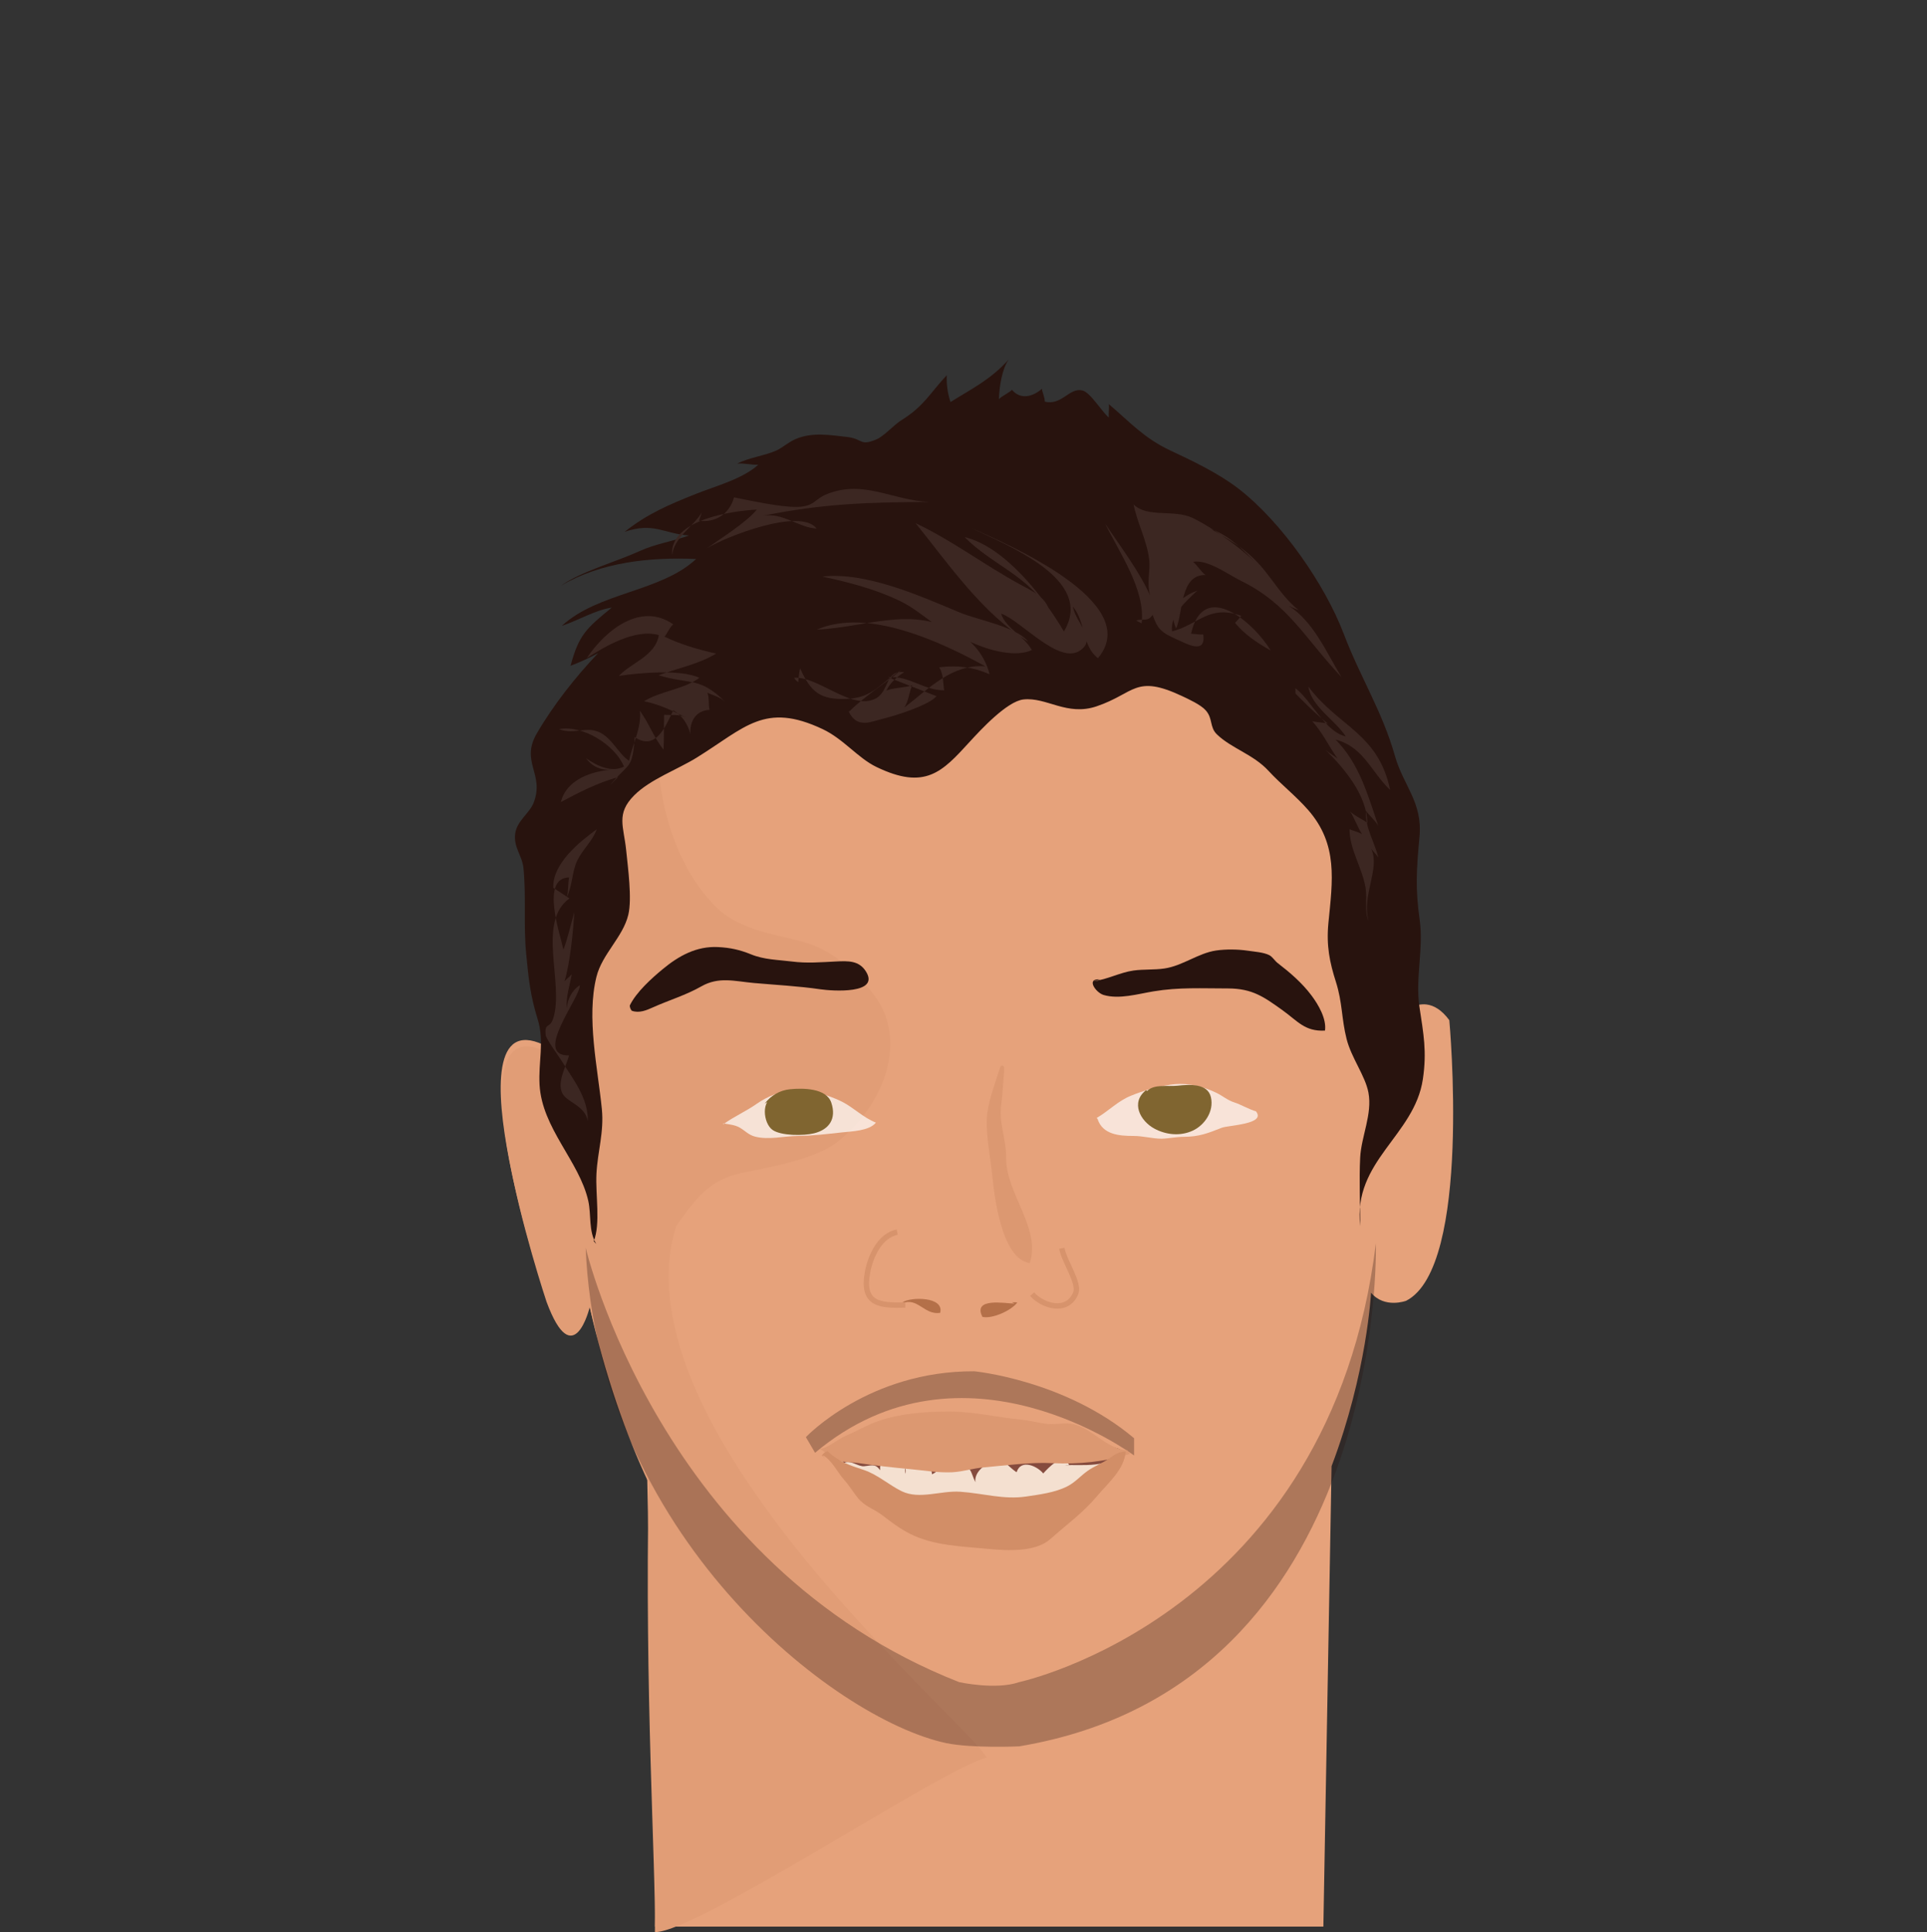
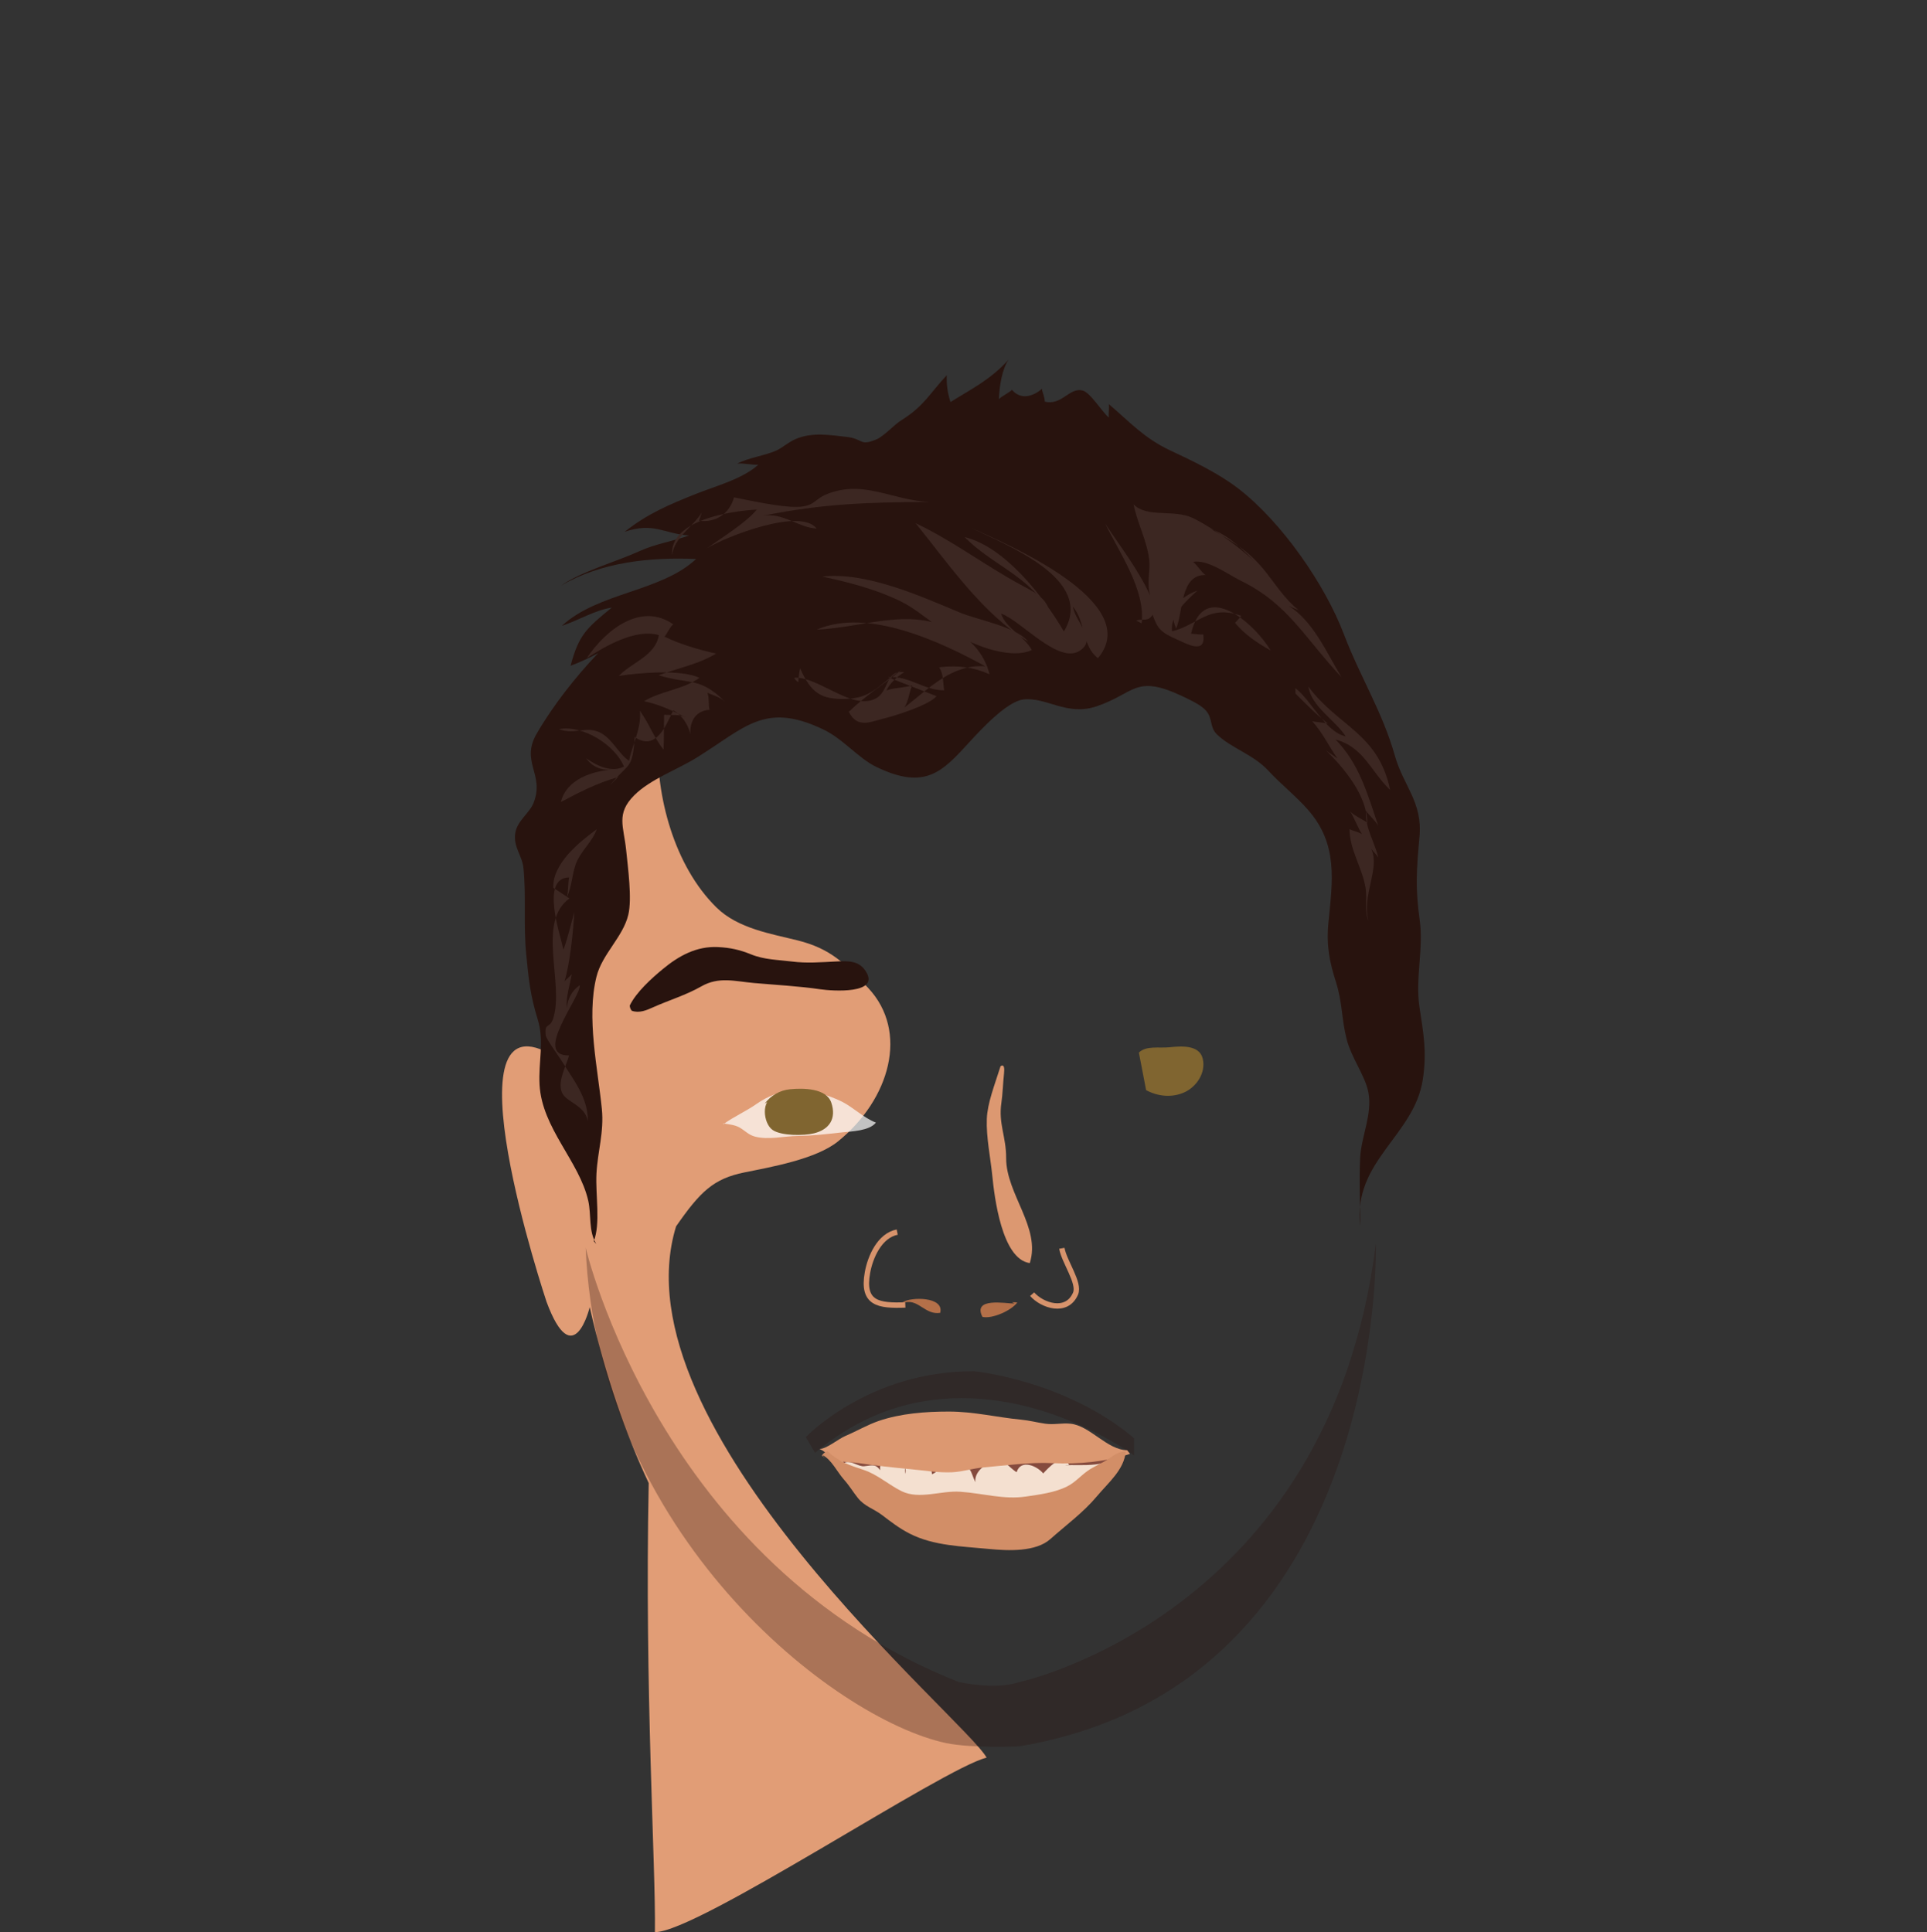
<svg xmlns="http://www.w3.org/2000/svg" id="s5b2c6ba73ea0b" class="face" x="0px" y="0px" width="357px" height="358px" viewBox="0 0 357 358">
  <rect x="0" y="0" width="357" height="358" fill="#333333" stroke="none" />
-   <path fill="#e6a27b" d="M268.5,189.04c-1.41-1.92-2.86-2.74-4.22-2.91c-3.96-0.47-7.28,4.62-7.28,4.62c2.38-21.04,0-32.96,0-32.96c-16.83-65.56-65.84-69.37-76.8-69.39c-0.71,0.02-1.44,0.04-2.2,0.06c-54,1.42-71.5,44.58-71.5,44.58c-9,12.5-4,61.55-4,61.55c-21-12.95-1.5,45.45-1.5,45.45c5,13.5,8,1,8,1c2.88,12.67,6.63,23.41,10.9,32.53c0.85,44.99,1.74,68.73,1.44,83.43c23.33,0,116.79,0,123.83,0l1.52-85.32c6.58-17.33,7.31-32.14,7.31-32.14c2.5,3,6.5,1.5,6.5,1.5C272.75,234.79,268.5,189.04,268.5,189.04z M255.96,199.92C255.93,200.18,255.94,200.15,255.96,199.92L255.96,199.92z M256.22,197.67c0.03-0.3,0.07-0.64,0.11-1.01C256.29,197.01,256.25,197.35,256.22,197.67z M256.82,192.32c0.06-0.55,0.11-0.99,0.14-1.26C256.91,191.5,256.87,191.92,256.82,192.32z M265.33,190.26c-0.04-0.16-0.09-0.37-0.16-0.62c-0.13-0.5-0.31-1.2-0.54-2.1c0.22,0.86,0.4,1.58,0.54,2.1C265.24,189.9,265.29,190.1,265.33,190.26C265.47,190.79,265.48,190.83,265.33,190.26z" />
  <path fill="#e19d76" d="M125.25,227.25c4.5-6.5,6.97-8.84,12.65-10c4.87-0.99,13.28-2.45,17.35-5.75c9.63-7.79,13.17-20.35,5.59-28.43c-4.32-4.6-7.03-7.3-13.05-8.81c-4.83-1.22-11.04-2.16-15.05-6.1c-7.84-7.69-11.29-20.73-10.82-31.2c0.41-8.95,9.17-18.79,15.15-24.83c7.04-7.12,15.71-14.12,23.72-20.42c-40.38,8.84-54.04,42.51-54.04,42.51c-9,12.5-4,61.55-4,61.55c-21-12.95-1.5,45.45-1.5,45.45c5,13.5,8,1,8,1c2.89,12.7,6.64,23.46,10.93,32.59c-0.78,38.87,1.32,70.54,1.15,83.21c7.79,0.1,53.6-30.51,61.45-32.32C179.16,318.81,113.75,264.75,125.25,227.25z" />
  <g class="eyes eyes-6">
-     <path fill="#ffffff" fill-opacity="0.7" d="M203.17,207.16c2.26-1.32,3.9-3.13,6.37-4.13c2.36-0.96,4.83-1.67,7.3-2.04c2.99-0.45,5.92,0.27,8.49,1.5c1.11,0.53,2.12,1.41,3.34,1.79c1.15,0.35,2.85,1.35,4,1.64c1.99,2.42-5.1,2.57-6.34,3.06c-2.49,0.98-4.18,1.67-7,1.67c-1.37,0-2.96,0.34-4.16,0.35c-1.65,0-3.39-0.51-5.18-0.51c-2.64,0-5.74-0.24-6.66-3.17" />
    <path fill="#ffffff" fill-opacity="0.7" d="M134,208.33c1.94-1.42,4.2-2.39,6.2-3.8c1.97-1.38,4.58-2.43,6.96-2.54c2.78-0.12,6.41,0.93,8.84,2.16c2.15,1.09,3.93,2.95,6.27,3.87c-1.22,1.55-4.52,1.62-6.27,1.81c-2.77,0.3-5.36,0.63-8.18,0.66c-2.6,0.03-5.45,0.78-7.95,0.12c-1.21-0.32-1.78-1.06-2.84-1.67c-0.92-0.53-2.04-0.59-3.04-0.78" />
    <path fill="#806530" d="M143.5,203.33c-2.54,0.33-2.14,4.8-0.38,6.04c1.58,1.12,5.79,1.1,7.7,0.63c2.84-0.71,4.17-2.73,3.19-5.67c-0.91-2.73-5.29-2.73-7.67-2.49c-1.86,0.19-3.53,1.15-4.67,2.67" />
-     <path fill="#806530" d="M212.33,202c-2.94,2.29-1.06,5.73,1.51,7.12c2.17,1.18,4.83,1.46,7.15,0.38c2.16-1.01,3.94-3.53,3.35-6.17c-0.6-2.66-4.05-2.37-6.16-2.15c-1.91,0.2-4.35-0.35-5.68,0.99" />
+     <path fill="#806530" d="M212.33,202c2.17,1.18,4.83,1.46,7.15,0.38c2.16-1.01,3.94-3.53,3.35-6.17c-0.6-2.66-4.05-2.37-6.16-2.15c-1.91,0.2-4.35-0.35-5.68,0.99" />
  </g>
  <g class="eyebrows eyebrows-12">
    <path fill="#28130e" fill-opacity="1" d="M116.67,186.33c1.18-2.47,4.08-5.08,6.17-6.8c2.93-2.42,6.2-4.23,10.16-4.04c2.26,0.11,4.05,0.5,6.13,1.35c2.48,1.01,4.97,1,7.58,1.33c2.81,0.36,5.34,0.13,8.23-0.01c2.17-0.1,4.17-0.19,5.45,1.8c2.78,4.32-6.24,3.67-8.37,3.36c-4.1-0.6-8.21-0.8-12.35-1.17c-3.58-0.32-6.49-1.23-9.75,0.63c-2.86,1.63-5.96,2.54-8.92,3.87c-1.18,0.53-2.56,1.15-3.96,0.64C116.81,187.01,116.69,186.71,116.67,186.33" />
-     <path fill="#28130e" fill-opacity="1" d="M202.5,181.83c2.63-0.31,4.95-1.63,7.5-1.99c1.88-0.26,3.86-0.1,5.73-0.38c3.38-0.5,6.25-2.84,9.56-3.33c1.77-0.26,4.01-0.24,5.84,0.03c1.26,0.19,2.98,0.29,4.04,0.84c0.56,0.29,1.01,1.05,1.53,1.45c2.27,1.75,4.52,3.66,6.3,6.05c1.2,1.61,2.79,4.26,2.47,6.47c-3.74,0.2-5.04-1.75-7.85-3.76c-3.49-2.5-5.61-4.04-10.12-4.05c-4.83,0-9.08-0.25-13.8,0.54c-2.9,0.48-6.37,1.52-9.24,0.67c-1.5-0.45-3.35-3.17-0.63-2.87" />
  </g>
  <g class="hair hair-3000">
    <path fill="#28130e" d="M110,230c1.29-3.27,0.3-8.56,0.5-12.5c0.21-4.14,1.43-7.72,1-12c-0.77-7.65-2.88-16.91-1-24.5c1.05-4.23,4.91-7.35,5.9-11.49c0.72-2.99-0.07-8.7-0.4-12.01c-0.44-4.35-1.92-6.7,1.49-10.12c2.95-2.97,8.02-4.78,11.58-6.99c8.98-5.57,12.57-10.36,23.32-5.29c3.89,1.83,6.52,5.35,9.98,7.02c9.05,4.37,12.21,0.88,17.22-4.6c2.06-2.25,6.97-7.58,10.02-7.91c4.3-0.47,8.04,3.14,13.55,1.27c7.12-2.41,7.11-6.01,15.87-1.88c1.22,0.58,3.42,1.58,4.34,2.62c1.38,1.54,0.67,3.11,2.1,4.48c2.71,2.6,6.73,3.68,9.55,6.75c2.3,2.5,5.05,4.62,7.35,7.26c5.55,6.37,4.51,13.03,3.74,20.87c-0.42,4.28,0.24,7.37,1.39,10.98c1.22,3.85,1.02,6.78,1.97,10.55c0.89,3.54,3.46,6.81,4.05,9.95c0.75,3.99-1.32,8.07-1.53,12.03c-0.21,4.2,0,8.48,0,12.69c-1.37-12.1,10.04-16.71,11.61-27.19c0.77-5.17,0.12-8.42-0.64-13.47c-0.78-5.21,0.8-10.8,0.06-16.01c-0.84-5.94-0.6-9.41-0.04-15.49c0.59-6.37-2.98-9.42-4.54-14.91c-2.33-8.26-6.48-14.71-9.48-22.62c-3.49-9.2-11.54-20.81-19.58-26.99c-3.65-2.81-8.5-5.13-12.51-7c-4.91-2.29-7.56-5.31-11.45-8.62c0.1,0.81-0.08,1.74,0,2.48c-1.26-1.01-3.39-4.65-4.9-5.01c-2.44-0.58-3.8,2.85-6.96,2.07c0.01-0.83-0.49-1.75-0.53-2.38c-1.64,1.45-3.93,2.11-5.55,0.2c-0.55,0.55-2.04,1.25-2.43,1.73c0.09-2.38,0.61-5.64,1.81-7.34c-3.38,3.74-6.7,5.32-10.77,7.87c-0.53-1.6-0.76-3.3-0.69-4.97c-3.15,3.34-4.13,5.67-8.43,8.35c-1.36,0.85-3.18,2.94-4.61,3.54c-3.12,1.31-2.45-0.11-5.42-0.45c-3.2-0.36-6.46-0.94-9.57,0.4c-1.26,0.54-2.4,1.58-3.52,2.1c-2.04,0.94-5.23,1.35-7.26,2.44c1.23-0.13,2.67,0.27,3.89,0.2c-2.86,2.62-7.77,3.91-11.45,5.37c-5.19,2.06-9.07,3.72-13.31,7.06c5.44-1.82,7.17,0.34,11.92,0.69c-2.97,1.05-6.26,1.57-9.16,2.89c-4.46,2.03-10.9,3.8-14.55,6.41c7.35-4.37,16.6-5.33,25.03-4.95c-6.53,6.12-18.08,6.13-24.88,12.39c3.06-1,6.15-2.93,9.25-3.38c-4.73,3.87-6.09,5.04-7.63,10.78c1.75-0.66,3.49-1.47,5.11-2.34c-4.15,4.35-8.32,9.64-11.37,14.89c-3.08,5.3,1.51,7.5-0.59,12.86c-0.75,1.92-3.13,3.36-3.41,5.72c-0.31,2.56,1.3,4.01,1.54,6.38c0.52,5.19-0.01,10.59,0.49,15.74c0.47,4.9,0.78,7.83,2.14,12.25c1.28,4.16,0.11,7.83,0.35,12.14c0.46,8.1,7.36,14.15,9.02,21.49c0.59,2.6,0.01,5.62,1.49,8.01" />
    <path fill="#3c2722" d="M114.5,144c-4.02,1.14-7.2,2.83-10.6,4.62c1.09-4.27,5.84-5.72,9.46-6.01c-1.92,0.19-3.61-0.49-4.78-2.1c2.09,1.46,4.76,2.7,7.02,1.54c-1.69-4.08-7.71-7.77-12.04-6.94c2.83,1.09,4.95-0.58,7.46,0.56c2.35,1.07,3.56,4.03,5.52,5.31c0.56-2.94,2.38-6.15,2-9.29c1.68,2.32,2.64,5.06,4.39,7.23c0.11-2.14,0.05-4.34,0.1-6.48c1.24,0.13,2.71-0.16,3.96,0.49c-2.29-1.21-4.97-2.44-7.67-2.99c3.07-1.9,7.29-2.17,10.26-4.34c-3.44-1.6-11.01-0.95-14.92-0.35c2.24-2.45,6.75-3.66,7.4-7.56c-4.3-1.27-10.01,2.09-13.36,4.26c3.58-5.33,10.1-10.42,16.03-6.26c-0.69,0.53-1.22,1.92-1.63,2.28c3.01,1.45,6.3,2.41,9.57,3.14c-3.22,1.97-7.15,2.71-10.66,4.02c5.89,1.78,7.56,0.2,12.34,4.92c-0.95-0.9-2.19-1.2-3.3-1.67c0.38,0.85,0.16,2.32,0.41,3.16c-2.42,0.11-3.69,1.95-3.56,4.46c-0.45-1.73-1.51-3.48-3.18-4.37c-1.38,3-3.33,7.63-7.14,4.93c-0.39,6.1-1.04,4.69-4.59,8.94" />
    <path fill="#3c2722" d="M102.5,164.5c-0.16-4.47,4.82-8.48,8.05-10.84c-0.75,2.16-2.53,3.63-3.57,5.73c-1.04,2.12-0.89,4.67-2,6.96c0.36-1.14,0.22-2.71,0.46-3.76c-5.36,0.06-1.66,10.5-1.06,13.38c0.85-2.25,1.45-4.98,2.02-6.95c-0.2,3.48-0.77,9.39-1.82,12.82c0.27-0.32,1.08-0.98,1.34-1.31c-0.34,2.04-1.1,4.15-0.92,6.33c0.13-1.77,1.02-3.38,2.41-4.31c0.18,2.28-8.8,13.16-1.98,13.02c-0.47,1.82-2.18,4.7-1.35,6.82c0.74,1.89,4.23,2.28,4.82,5.34c0.09-4.29-2.77-7.8-4.9-11.22c-0.47-0.76-2.84-4.01-2.9-4.68c-0.25-2.52,0.75-1.05,1.41-3.19c2.01-6.48-3.11-17.81,2.99-22.16" />
    <path fill="#3c2722" d="M130,95c-1.73,2.75-5.08,4.56-5.5,7.9c-0.41-6.7,11.2-8.21,15.71-8.48c-1.88,2.36-6.51,5.21-9.24,7.19c3.5-2.19,17.4-7.61,20.33-3.66c-3.46-0.22-6.17-2.96-9.88-2.4c11.19-2.23,19.35-2.49,30.77-2.54c-6.83-0.28-12.05-4.11-18.83-1.52c-2.53,0.97-2.38,2.38-5.69,2.44c-3.04,0.06-8.53-1.13-11.68-1.77c-0.84,3.06-3.41,4.74-6.48,4.34" />
    <path fill="#3c2722" d="M173.5,129c-1.35,1.64-7.51,3.59-9.76,4.14c-2.37,0.57-4.91,1.95-6.49-1.25c3.19-3.06,6.43-5.07,9.76-7.74c-4.03,2.42-5.12,5.13-10.12,5.35c-4.85,0.21-6.69-1.2-8.65-5.65c-0.16,0.37-0.33,2.17-0.34,2.55c-0.34-0.19-0.6-0.46-0.77-0.81c4.33-0.32,10.43,5.88,14.83,3.98c2.95-1.27,1.82-5.47,5.56-5.01c-1.4,0.82-2.8,2.23-3.3,3.4c1.33-0.55,3.43-0.49,4.78-0.99c-0.57,1.28-0.67,2.94-1.46,4.14c4.54-3.5,8.86-8.13,15.01-7.64c-8.16-4.49-21.8-10.93-31.22-6.8c10.22-0.49,19.34-5.3,28.41,2.31c-4.66-0.87-8.59-5.47-12.89-7.56c-4.64-2.26-9.47-3.48-14.5-4.58c8.07-0.9,17.95,3.51,25.44,6.65c3.39,1.42,10.4,2.58,12.7,5.4c-8.48-5.15-14.72-14.34-20.86-21.94c6.57,3.09,12.71,7.71,19.12,11.22c2.57,1.41,4.99,2.34,5.78,5.33c-3.79-6.78-10.84-8.86-15.81-13.97c7.54,1.84,14.65,11.13,18.38,17.48c5.89-9.72-10.7-15.99-17.19-19.19c6.24,2.82,32.2,13.74,23.5,24.14c-2.97-2.23-2.27-6.76-4.65-9.56c0.56,3.15,4.57,5.99,1.29,8.17c-3.97,2.65-11.11-5.8-14.59-6.85c0.95,2.77,4.15,3.98,5.7,6.73c-4.17,1.95-12.08-1.24-15.47-3.94c3.87,1.29,6.71,4.67,7.64,8.43c-3.04-1.34-5.97-1.71-9.33-1.29c0.81,1.3,0.69,2.86,0.92,4.26c-3.67,0.09-6.48-2.77-10.42-2.42" />
    <path fill="#3c2722" d="M211.5,115.5c0.76-6.2-4.24-13.29-6.75-18.46c2.86,4.31,6.17,8.57,8.32,13.29c-0.69-2.51,0.1-4.46-0.18-6.72c-0.44-3.51-2.15-6.55-2.88-10.14c2.51,2.54,7.59,0.86,10.97,2.52c4.14,2.03,10.13,6.37,13.49,10.12c-2.96-2.87-6.05-6.69-10.06-8.04c4.51,2.61,7.21,4.22,10.2,8.06c1.89,2.42,3.6,5.08,5.98,6.92c-0.34-0.13-1.2-0.44-1.88-0.81c4.59,2.84,7.07,8.73,9.82,13.24c-6.9-7.33-9.83-13.54-18.65-17.87c-2.4-1.18-6.17-4.01-8.84-3.5c0.76,0.58,1.41,1.82,2.31,2.45c-4.75-0.14-4.11,6.75-5.46,9.92c-1.54-3.45,0.46-5.74,3.94-7.05c-2.09,1.96-5.13,4.61-4.68,7.56c5-1.3,6.78-5,12.81-2.88c-0.29,0.36-0.77,0.9-1.14,1.3c1.68,2.13,4.25,3.81,6.59,5.13c-2.97-5.02-12.46-13.41-14.75-3.11c0.71,0.01,1.57,0.2,2.26,0.14c0.53,3.84-3.17,1.67-4.9,0.91c-2.91-1.27-3.57-1.95-4.49-4.55c-0.91,1.39-1.7,0.6-3.04,1.06" />
    <path fill="#3c2722" d="M240,128.5c1.41,1.43,3.95,4.02,6.03,5.58c-0.34-0.13-2.48-0.3-2.91-0.43c1.9,2.1,3.03,4.58,4.66,6.89c-0.69-0.52-1.53-0.99-2.18-1.56c3.6,3.54,7.63,8.48,7.72,13.5c-0.75-0.61-2.43-1.3-3.2-2.14c0.83,1.32,1.4,2.96,2.21,4.24c-0.67-0.44-1.86-0.69-2.32-0.93c0.03,3.83,2.38,7.2,2.98,10.86c0.35,2.16-0.27,4.23,0.55,6.15c-1.3-4.8,2.19-9.64,0.51-13.38c0.39,0.55,0.96,1.08,1.3,1.61c-0.72-2.98-2.49-5.56-2.29-8.64c0.55,0.79,1.83,1.92,2.28,2.79c-1.99-6-3.59-11.61-7.91-16c5.29,1.43,6.57,6,10.11,9.34c-2.22-10.57-9.56-11.66-15.14-19.14c0.56,3.7,4.87,6.12,6.92,9.21c-3.78-0.8-6.32-6.63-9.34-8.94" />
  </g>
  <g class="facial-hair facial-hair-15">
    <path fill="#28130e" fill-opacity="0.3" d="M149.3,266.3c0,0,11.6-12.3,31.2-12.2c0,0,16.8,1.6,29.6,12.4v3.2c0,0-31.6-23.6-59.1-0.5L149.3,266.3z" />
    <path fill="#28130e" fill-opacity="0.3" d="M108.5,231.2c0,0,13.7,58.7,69.2,80.5c0,0,6.8,1.5,11.1,0c0,0,57.6-12.3,66.1-81.3c0,0,2.2,81.8-66.1,93.2c0,0-8.6,0.4-13.5-0.6C154.3,318.5,110.7,284.2,108.5,231.2z" />
  </g>
  <g class="nose nose-7">
    <path fill="#dc9871" d="M186.01,198.89c-0.17,1.53-0.26,3.95-0.49,5.46c-0.58,3.86,0.9,6.29,0.88,10.24 c-0.02,6.65,6.48,12.91,4.38,19.46c-5.2-0.71-6.56-12.33-6.95-16.23c-0.33-3.31-1.14-7.11-1.01-10.49 c0.11-2.91,1.43-6.24,2.54-9.75C185.35,197.6,186.24,196.78,186.01,198.89z" />
    <path fill="none" stroke="#d7936c" stroke-miterlimit="10" d="M166.22,228.31c-3.29,0.65-5,4.65-5.51,7.49c-1.05,5.78,2.08,6.19,7.01,6.01" />
    <path fill="none" stroke="#d7936c" stroke-miterlimit="10" d="M196.72,231.31c0.42,2.48,3.38,6.42,2.54,8.39c-1.63,3.79-6.21,2.21-8.04,0.11" />
    <path fill="#b47049" d="M167.22,241.31c1.49-1.02,7.76-1.08,6.96,1.96c-2.75,0.43-3.95-2.48-6.46-1.96" />
    <path fill="#b47049" d="M187.97,241.56c-1.71-0.03-7.84-1.2-5.96,2.46c1.82,0.42,5.39-1.19,6.45-2.67c-0.33-0.06-0.65-0.03-0.99-0.04" />
  </g>
  <g class="mouth mouth-6">
    <path fill="#F4E0D0" d="M165.52,269.25c-2.52-1.55-4.95-2.13-7.84-1.54c-1.54,0.31-3.37,1.21-2.3,3.25c0.52,0.99,2.69,2.25,3.52,3.03c1.69,1.6,3.37,2.33,5.54,3.27c3.58,1.55,7.49,1.53,11.4,2.26c2.55,0.48,4.49,0.35,7.1-0.11c4.95-0.88,10.08-0.15,14.63-2.52c3.31-1.73,7.1-2.94,8.04-6.9c-1.91-1.19-6.19-1.33-8.47-0.89c-4.55,0.87-8.7,2.2-13.63,1.51c-4.02-0.56-8.06-1.69-12.23-1.73c-2.29-0.02-5.72,0.36-7.65-0.75" />
    <path fill="#854B3E" d="M153.33,268.88c1.56,0.95,1.84,0.69,3.03,2.23c1.17-0.71,2.67,0.73,3.76,0.58c1.86-0.26,2.13-0.3,2.96,0.75c-0.52-3.31,5.24-2.96,4.69,0.66c-0.83-3.53,4.78-2.96,4.89,0.08c1.07-0.41,1.24-1.27,2.43-1.66c0.84-0.27,1.64-0.14,2.47-0.05c2.57,0.26,2.17,1.2,3.14,3.18c-0.22-1.79,1.6-3.26,3.01-3.7c2.5-0.78,2.87,0.74,4.63,1.85c0.82-2.57,3.9-1.07,4.93,0.23c0.93-1.02,3.71-4.08,4.81-1.52c-0.25,0.01-0.56,0.03-0.82-0.01c3.16-0.16,8.3,0.67,10.67-2.62c-1.16-0.99-2.75-0.61-4.19-0.8c-1.32-0.17-2.45-0.82-3.72-1.04c-2.9-0.51-6.25,0.37-9.19,0.51c-5.71,0.27-11.04-0.81-16.69,0.23c-2.47,0.46-4.98,0.35-7.5,0.34c-2.38-0.01-4.58,1.12-6.94,0.94c-1.18-0.09-7.72-3-5.81,0.75" />
    <path fill="#dc9871" d="M151.83,268.5c1.36-0.04,3.47-1.87,4.85-2.45c2.02-0.85,4.04-2.04,6.11-2.75c4.1-1.4,8.67-1.74,13-1.74c4.63,0,8.87,1.07,13.36,1.5c1.58,0.15,2.96,0.53,4.5,0.75c1.62,0.23,3.06-0.16,4.65,0c3.62,0.35,6.81,4.88,10.51,4.91c0.13,0.15,0.41,0.5,0.54,0.68c-4.5,1.47-9.55,1.96-14.38,1.72c-4.14-0.21-8.52,0.43-12.73,0.79c-1.98,0.17-3.94,0.81-5.83,0.9c-2.61,0.12-5.13-0.33-7.7-0.57c-3.3-0.31-6.63-0.67-9.89-1.16c-1.12-0.17-2.67-0.1-3.79-0.47c-1.09-0.35-1.86-1.38-2.81-1.93" />
    <path fill="#d28e67" fill-opacity="1" d="M152.4,269.63c1.64,0.84,2.69,3.11,3.93,4.51c1,1.12,1.69,2.29,2.58,3.41c1.28,1.61,2.92,1.99,4.5,3.19c1.64,1.25,3.19,2.46,5.16,3.46c4.42,2.25,9.71,2.34,14.62,2.82c3.59,0.35,8.7,0.58,11.4-1.83c2.92-2.6,6.12-4.93,8.62-7.92c2.14-2.56,5.07-4.94,5.34-8.3c-1.34,0.05-1.99,0.53-3.04,1.27c-1.29,0.89-2.81,1.45-4.04,2.33c-1.3,0.93-2.29,2.12-3.74,2.85c-2.28,1.16-5.1,1.51-7.66,1.89c-4.13,0.61-7.94-0.6-12.17-0.89c-3.59-0.25-7.55,1.5-10.84-0.09c-2.32-1.13-4.48-3.09-6.98-3.93c-2.73-0.92-4.52-1.42-6.79-3.5c-0.43,0.15-0.85,0.46-1.06,0.87c0.38,0.03,0.32,0.27,0.54,0.42" />
  </g>
</svg>